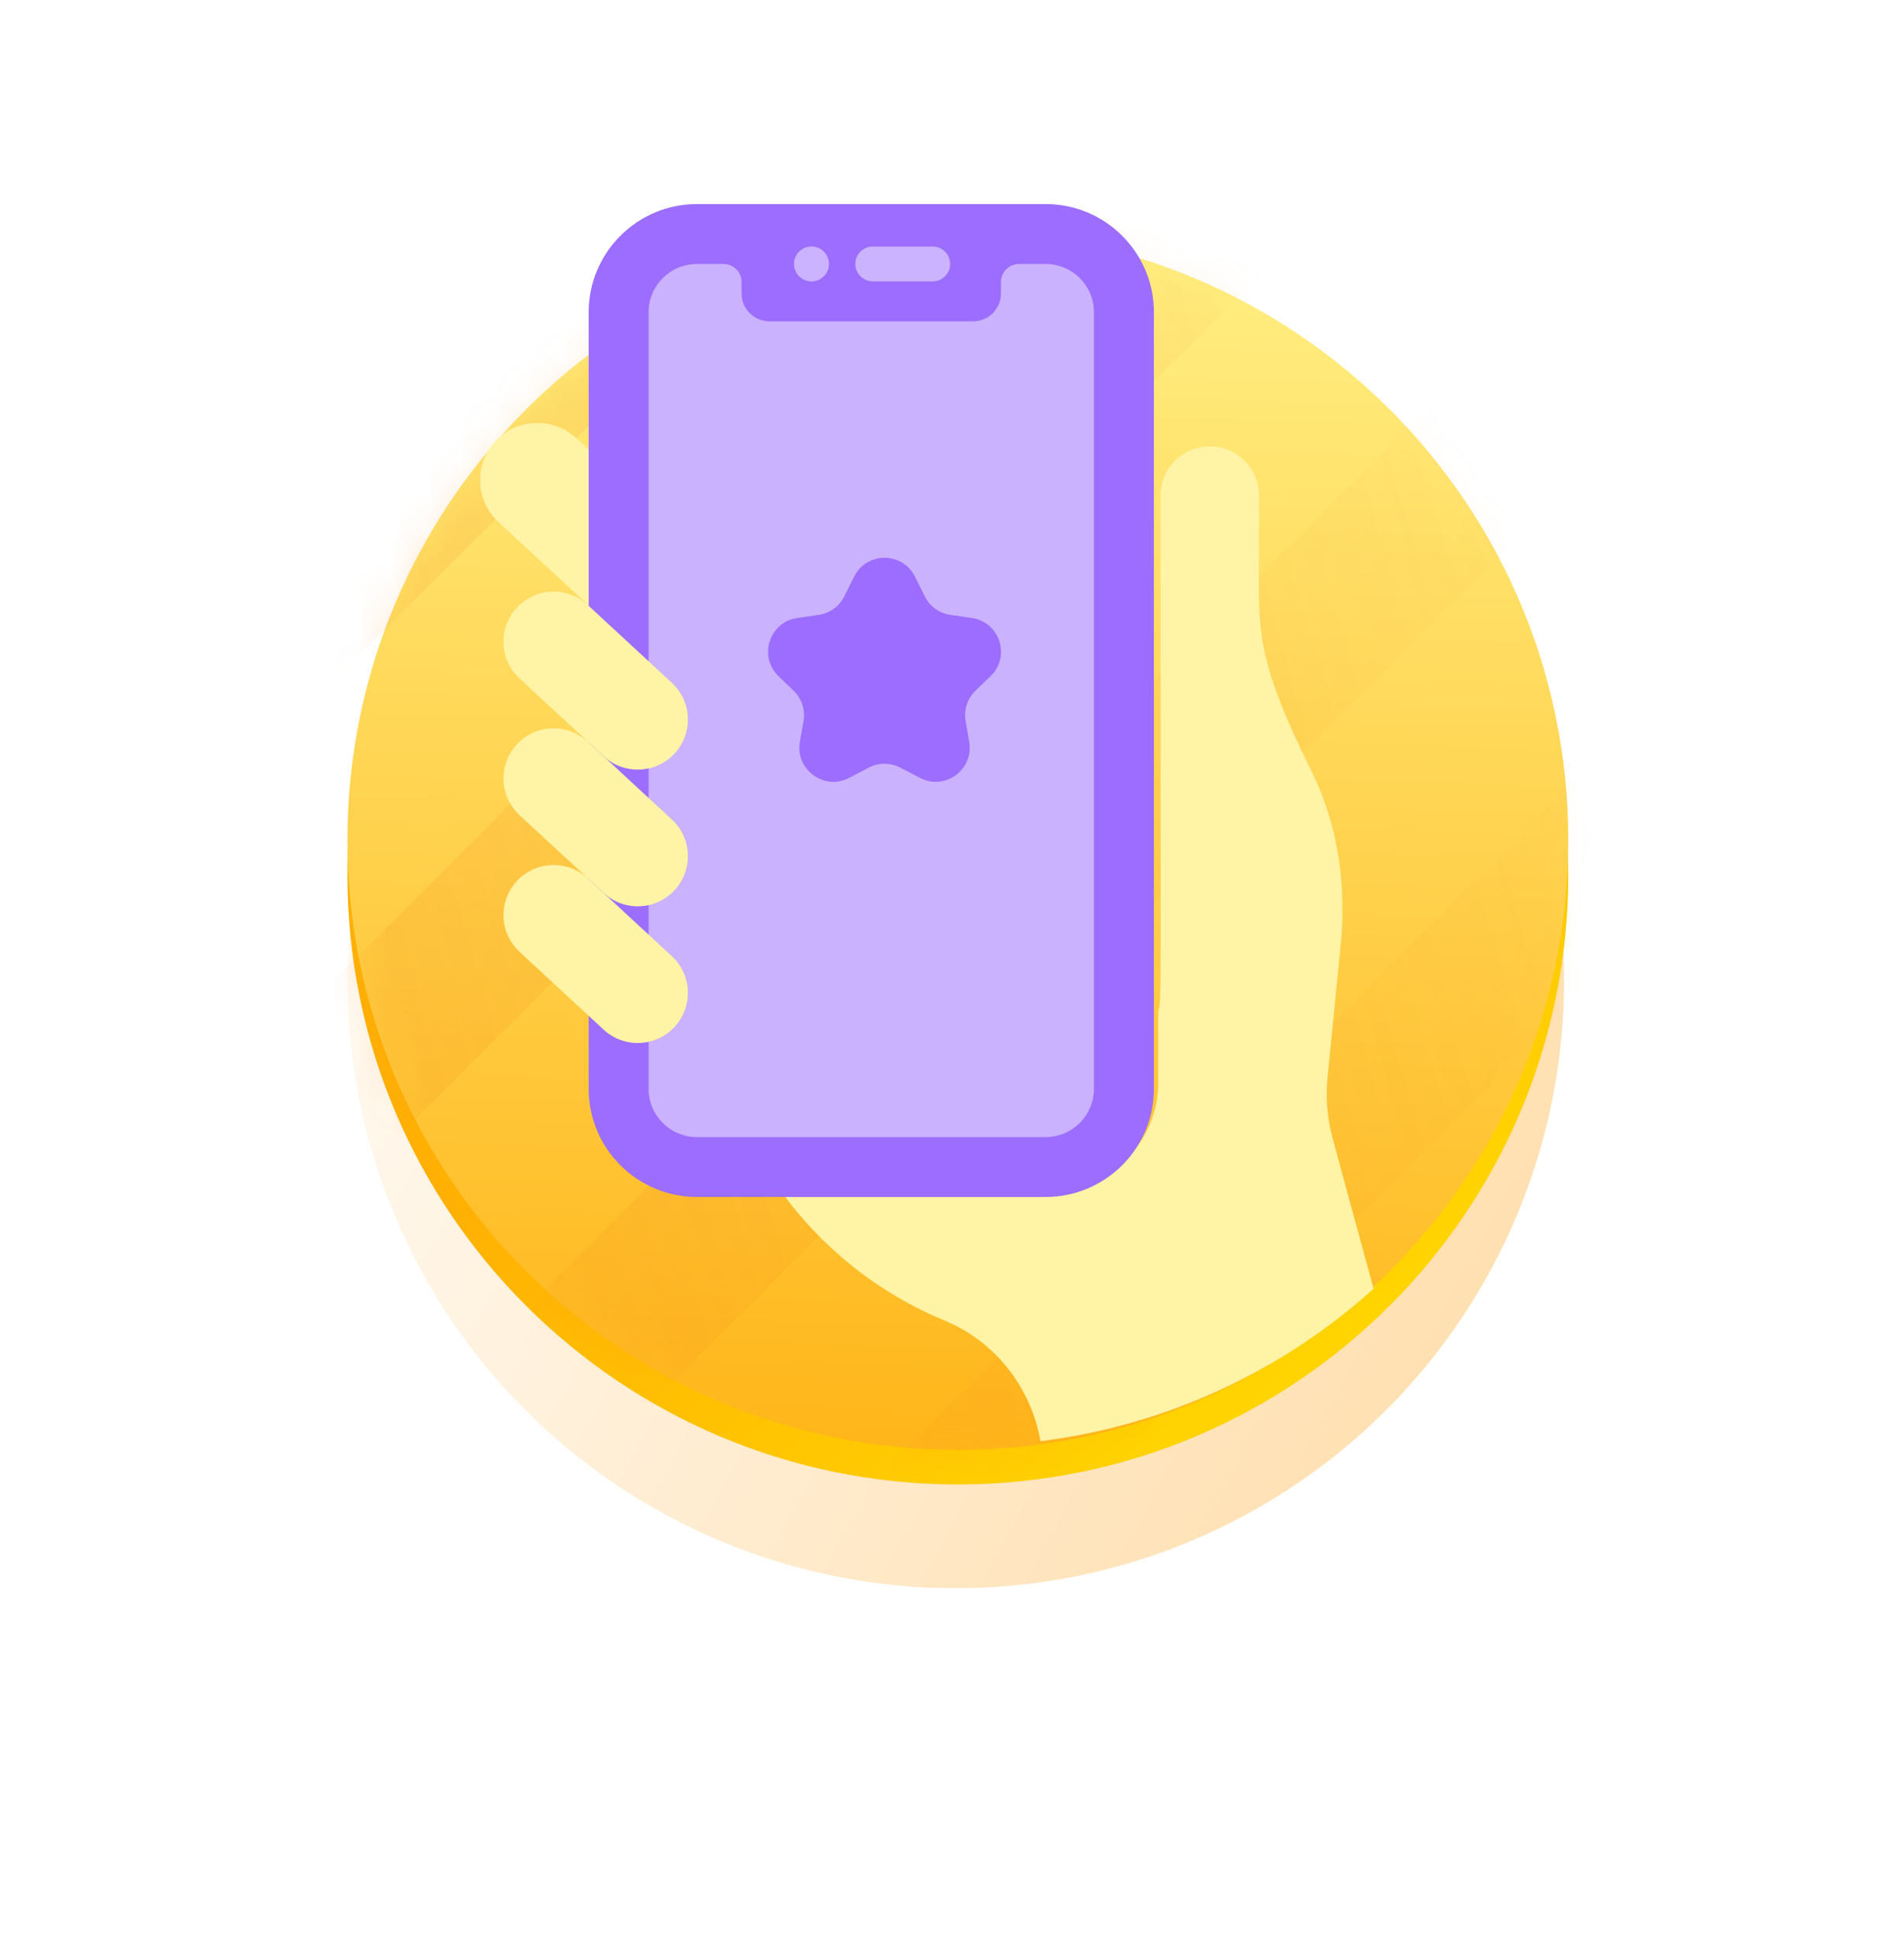
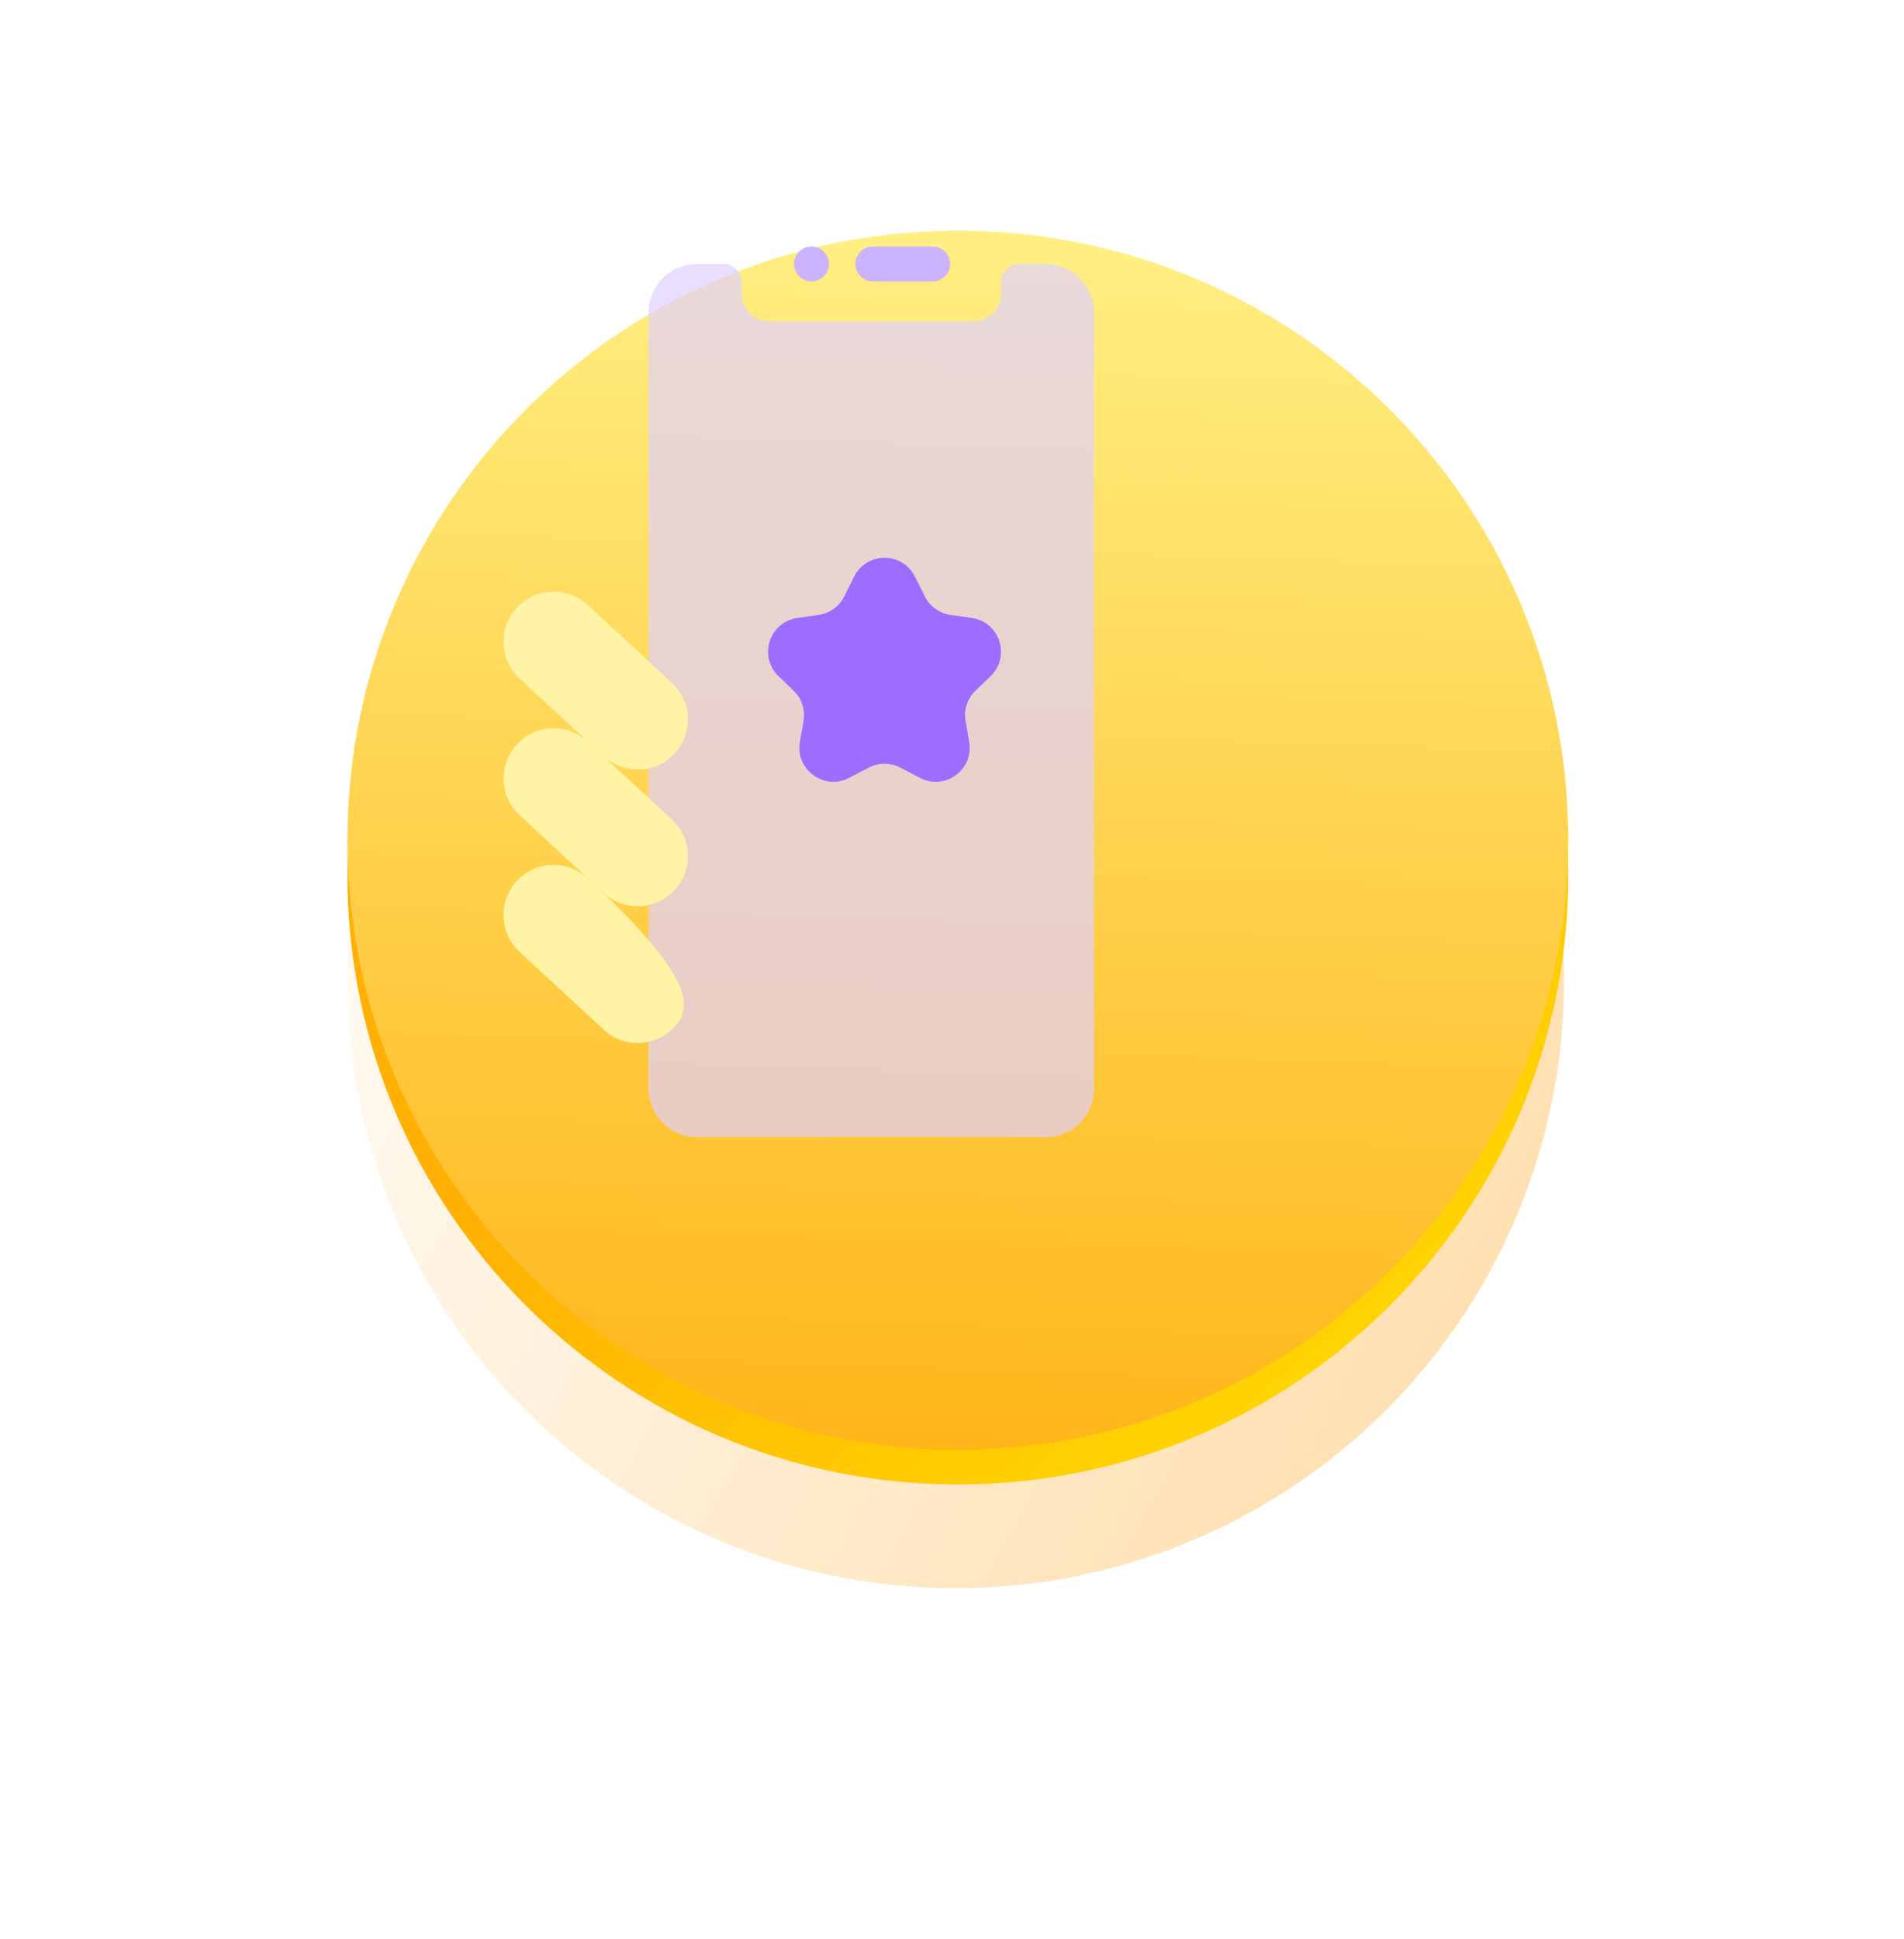
<svg xmlns="http://www.w3.org/2000/svg" width="56" height="57" viewBox="0 0 56 57" fill="none">
  <g opacity="0.4" filter="url(#filter0_f)">
    <ellipse cx="28.11" cy="28.836" rx="17.891" ry="17.859" fill="url(#paint0_linear)" />
  </g>
  <path d="M46.126 25.722C46.126 35.62 38.088 43.644 28.172 43.644C18.257 43.644 10.218 35.62 10.218 25.722C10.218 15.823 18.257 7.8 28.172 7.8C38.088 7.8 46.126 15.823 46.126 25.722Z" fill="url(#paint1_linear)" />
  <path d="M46.126 24.704C46.126 34.602 38.088 42.626 28.172 42.626C18.257 42.626 10.218 34.602 10.218 24.704C10.218 14.806 18.257 6.782 28.172 6.782C38.088 6.782 46.126 14.806 46.126 24.704Z" fill="url(#paint2_linear)" />
  <mask id="mask0" mask-type="alpha" maskUnits="userSpaceOnUse" x="10" y="6" width="37" height="37">
    <path d="M46.126 24.704C46.126 34.602 38.088 42.626 28.172 42.626C18.257 42.626 10.218 34.602 10.218 24.704C10.218 14.806 18.257 6.782 28.172 6.782C38.088 6.782 46.126 14.806 46.126 24.704Z" fill="#FFDE00" />
  </mask>
  <g mask="url(#mask0)">
-     <path opacity="0.3" fill-rule="evenodd" clip-rule="evenodd" d="M9.86 19.962V13.489L21.439 1.93H27.923L9.86 19.962ZM9.86 35.251V28.779L36.756 1.93H43.24L9.86 35.251ZM9.86 50.541V44.068L47.8 6.196V12.668L9.86 50.541ZM17.221 58.482L9.86 61.956V59.358L47.8 21.485V27.957L17.221 58.482ZM12.607 1.93L9.86 4.672V1.93H12.607Z" fill="url(#paint3_linear)" />
-   </g>
-   <path d="M39.199 33.487C39.045 32.922 38.99 32.334 39.038 31.75L39.45 27.602C39.59 25.911 39.331 24.216 38.581 22.693C36.643 18.758 37.088 18.472 37.028 14.566C37.028 13.769 36.38 13.122 35.58 13.122C34.781 13.122 34.133 13.769 34.133 14.566C34.133 30.45 34.163 29.284 34.065 29.75V31.83C34.065 33.582 32.636 35.008 30.881 35.008C29.715 35.008 25.694 35.008 22.959 35.008C24.176 36.697 25.841 38.02 27.773 38.821C27.785 38.826 27.797 38.831 27.809 38.837C29.302 39.466 30.324 40.813 30.603 42.372C34.341 41.904 37.74 40.288 40.4 37.89L39.199 33.487Z" fill="#FFF3A5" />
-   <path d="M17.388 13.288L16.947 12.88C16.268 12.252 15.196 12.293 14.567 12.971C13.937 13.649 13.978 14.719 14.658 15.347L17.388 17.873V13.288Z" fill="#FFF3A5" />
-   <path d="M30.755 6C29.657 6 21.585 6 20.497 6C18.741 6 17.314 7.426 17.314 9.178V32.014C17.314 33.766 18.741 35.192 20.497 35.192H30.755C32.51 35.192 33.938 33.766 33.938 32.014V9.178C33.938 7.426 32.51 6 30.755 6V6Z" fill="#9C6DFF" />
+     </g>
  <path opacity="0.7" d="M32.174 32.014C32.174 32.797 31.538 33.431 30.754 33.431C29.668 33.431 21.594 33.431 20.497 33.431C19.712 33.431 19.077 32.796 19.077 32.014C19.077 31.292 19.077 9.913 19.077 9.178C19.077 8.395 19.712 7.761 20.497 7.761H21.279C21.572 7.761 21.81 7.998 21.81 8.291V8.628C21.81 9.079 22.18 9.448 22.632 9.448H28.619C29.071 9.448 29.44 9.079 29.44 8.628V8.291C29.44 7.998 29.678 7.761 29.972 7.761H30.754C31.538 7.761 32.174 8.395 32.174 9.178V32.014Z" fill="#E0D1FF" />
  <path d="M25.121 16.954C25.489 16.215 26.543 16.215 26.911 16.954L27.2 17.534C27.346 17.828 27.627 18.031 27.952 18.078L28.584 18.169C29.407 18.289 29.733 19.301 29.135 19.879L28.69 20.308C28.452 20.538 28.343 20.872 28.4 21.198L28.506 21.813C28.647 22.629 27.793 23.253 27.058 22.87L26.478 22.568C26.189 22.417 25.843 22.417 25.554 22.568L24.974 22.87C24.24 23.253 23.385 22.629 23.526 21.813L23.633 21.198C23.689 20.872 23.58 20.538 23.342 20.308L22.897 19.879C22.299 19.301 22.625 18.289 23.448 18.169L24.081 18.078C24.405 18.031 24.686 17.828 24.832 17.534L25.121 16.954Z" fill="#9C6DFF" />
  <path d="M27.43 8.274H25.672C25.388 8.274 25.157 8.044 25.157 7.761C25.157 7.477 25.388 7.248 25.672 7.248H27.43C27.714 7.248 27.945 7.477 27.945 7.761C27.945 8.044 27.714 8.274 27.43 8.274Z" fill="#CCB3FF" />
  <path d="M23.867 8.274C23.58 8.274 23.353 8.039 23.353 7.761C23.353 7.506 23.541 7.3 23.767 7.258C23.833 7.244 23.901 7.244 23.968 7.258C24.199 7.301 24.381 7.511 24.381 7.761C24.381 8.041 24.154 8.274 23.867 8.274Z" fill="#CCB3FF" />
  <path d="M19.838 22.156C19.285 22.752 18.351 22.788 17.753 22.235L15.281 19.949C14.683 19.396 14.647 18.463 15.201 17.866C15.755 17.27 16.689 17.234 17.287 17.787L19.759 20.074C20.357 20.627 20.393 21.559 19.838 22.156Z" fill="#FFF3A5" />
-   <path d="M19.838 30.193C19.285 30.79 18.351 30.825 17.753 30.272L15.281 27.985C14.683 27.432 14.647 26.5 15.201 25.903C15.755 25.307 16.689 25.271 17.287 25.824L19.759 28.111C20.357 28.664 20.393 29.596 19.838 30.193V30.193Z" fill="#FFF3A5" />
+   <path d="M19.838 30.193C19.285 30.79 18.351 30.825 17.753 30.272L15.281 27.985C14.683 27.432 14.647 26.5 15.201 25.903C15.755 25.307 16.689 25.271 17.287 25.824C20.357 28.664 20.393 29.596 19.838 30.193V30.193Z" fill="#FFF3A5" />
  <path d="M19.838 26.174C19.285 26.771 18.351 26.806 17.753 26.253L15.281 23.967C14.683 23.414 14.647 22.482 15.201 21.885C15.755 21.288 16.689 21.253 17.287 21.806L19.759 24.092C20.357 24.645 20.393 25.577 19.838 26.174Z" fill="#FFF3A5" />
  <defs>
    <filter id="filter0_f" x="0.218" y="0.977" width="55.782" height="55.719" filterUnits="userSpaceOnUse" color-interpolation-filters="sRGB">
      <feFlood flood-opacity="0" result="BackgroundImageFix" />
      <feBlend mode="normal" in="SourceGraphic" in2="BackgroundImageFix" result="shape" />
      <feGaussianBlur stdDeviation="5" result="effect1_foregroundBlur" />
    </filter>
    <linearGradient id="paint0_linear" x1="3.904" y1="22.799" x2="52.488" y2="48.956" gradientUnits="userSpaceOnUse">
      <stop stop-color="white" />
      <stop offset="1" stop-color="#FF9900" />
    </linearGradient>
    <linearGradient id="paint1_linear" x1="21.704" y1="28.122" x2="38.4" y2="47.564" gradientUnits="userSpaceOnUse">
      <stop stop-color="#FFB003" />
      <stop offset="1" stop-color="#FFDE00" />
    </linearGradient>
    <linearGradient id="paint2_linear" x1="28.172" y1="6.782" x2="26.785" y2="50.511" gradientUnits="userSpaceOnUse">
      <stop stop-color="#FFEF83" />
      <stop offset="1" stop-color="#FFA902" />
    </linearGradient>
    <linearGradient id="paint3_linear" x1="-11.44" y1="51.783" x2="55.3" y2="32.899" gradientUnits="userSpaceOnUse">
      <stop stop-color="#F59019" />
      <stop offset="1" stop-color="#F59019" stop-opacity="0" />
    </linearGradient>
  </defs>
</svg>